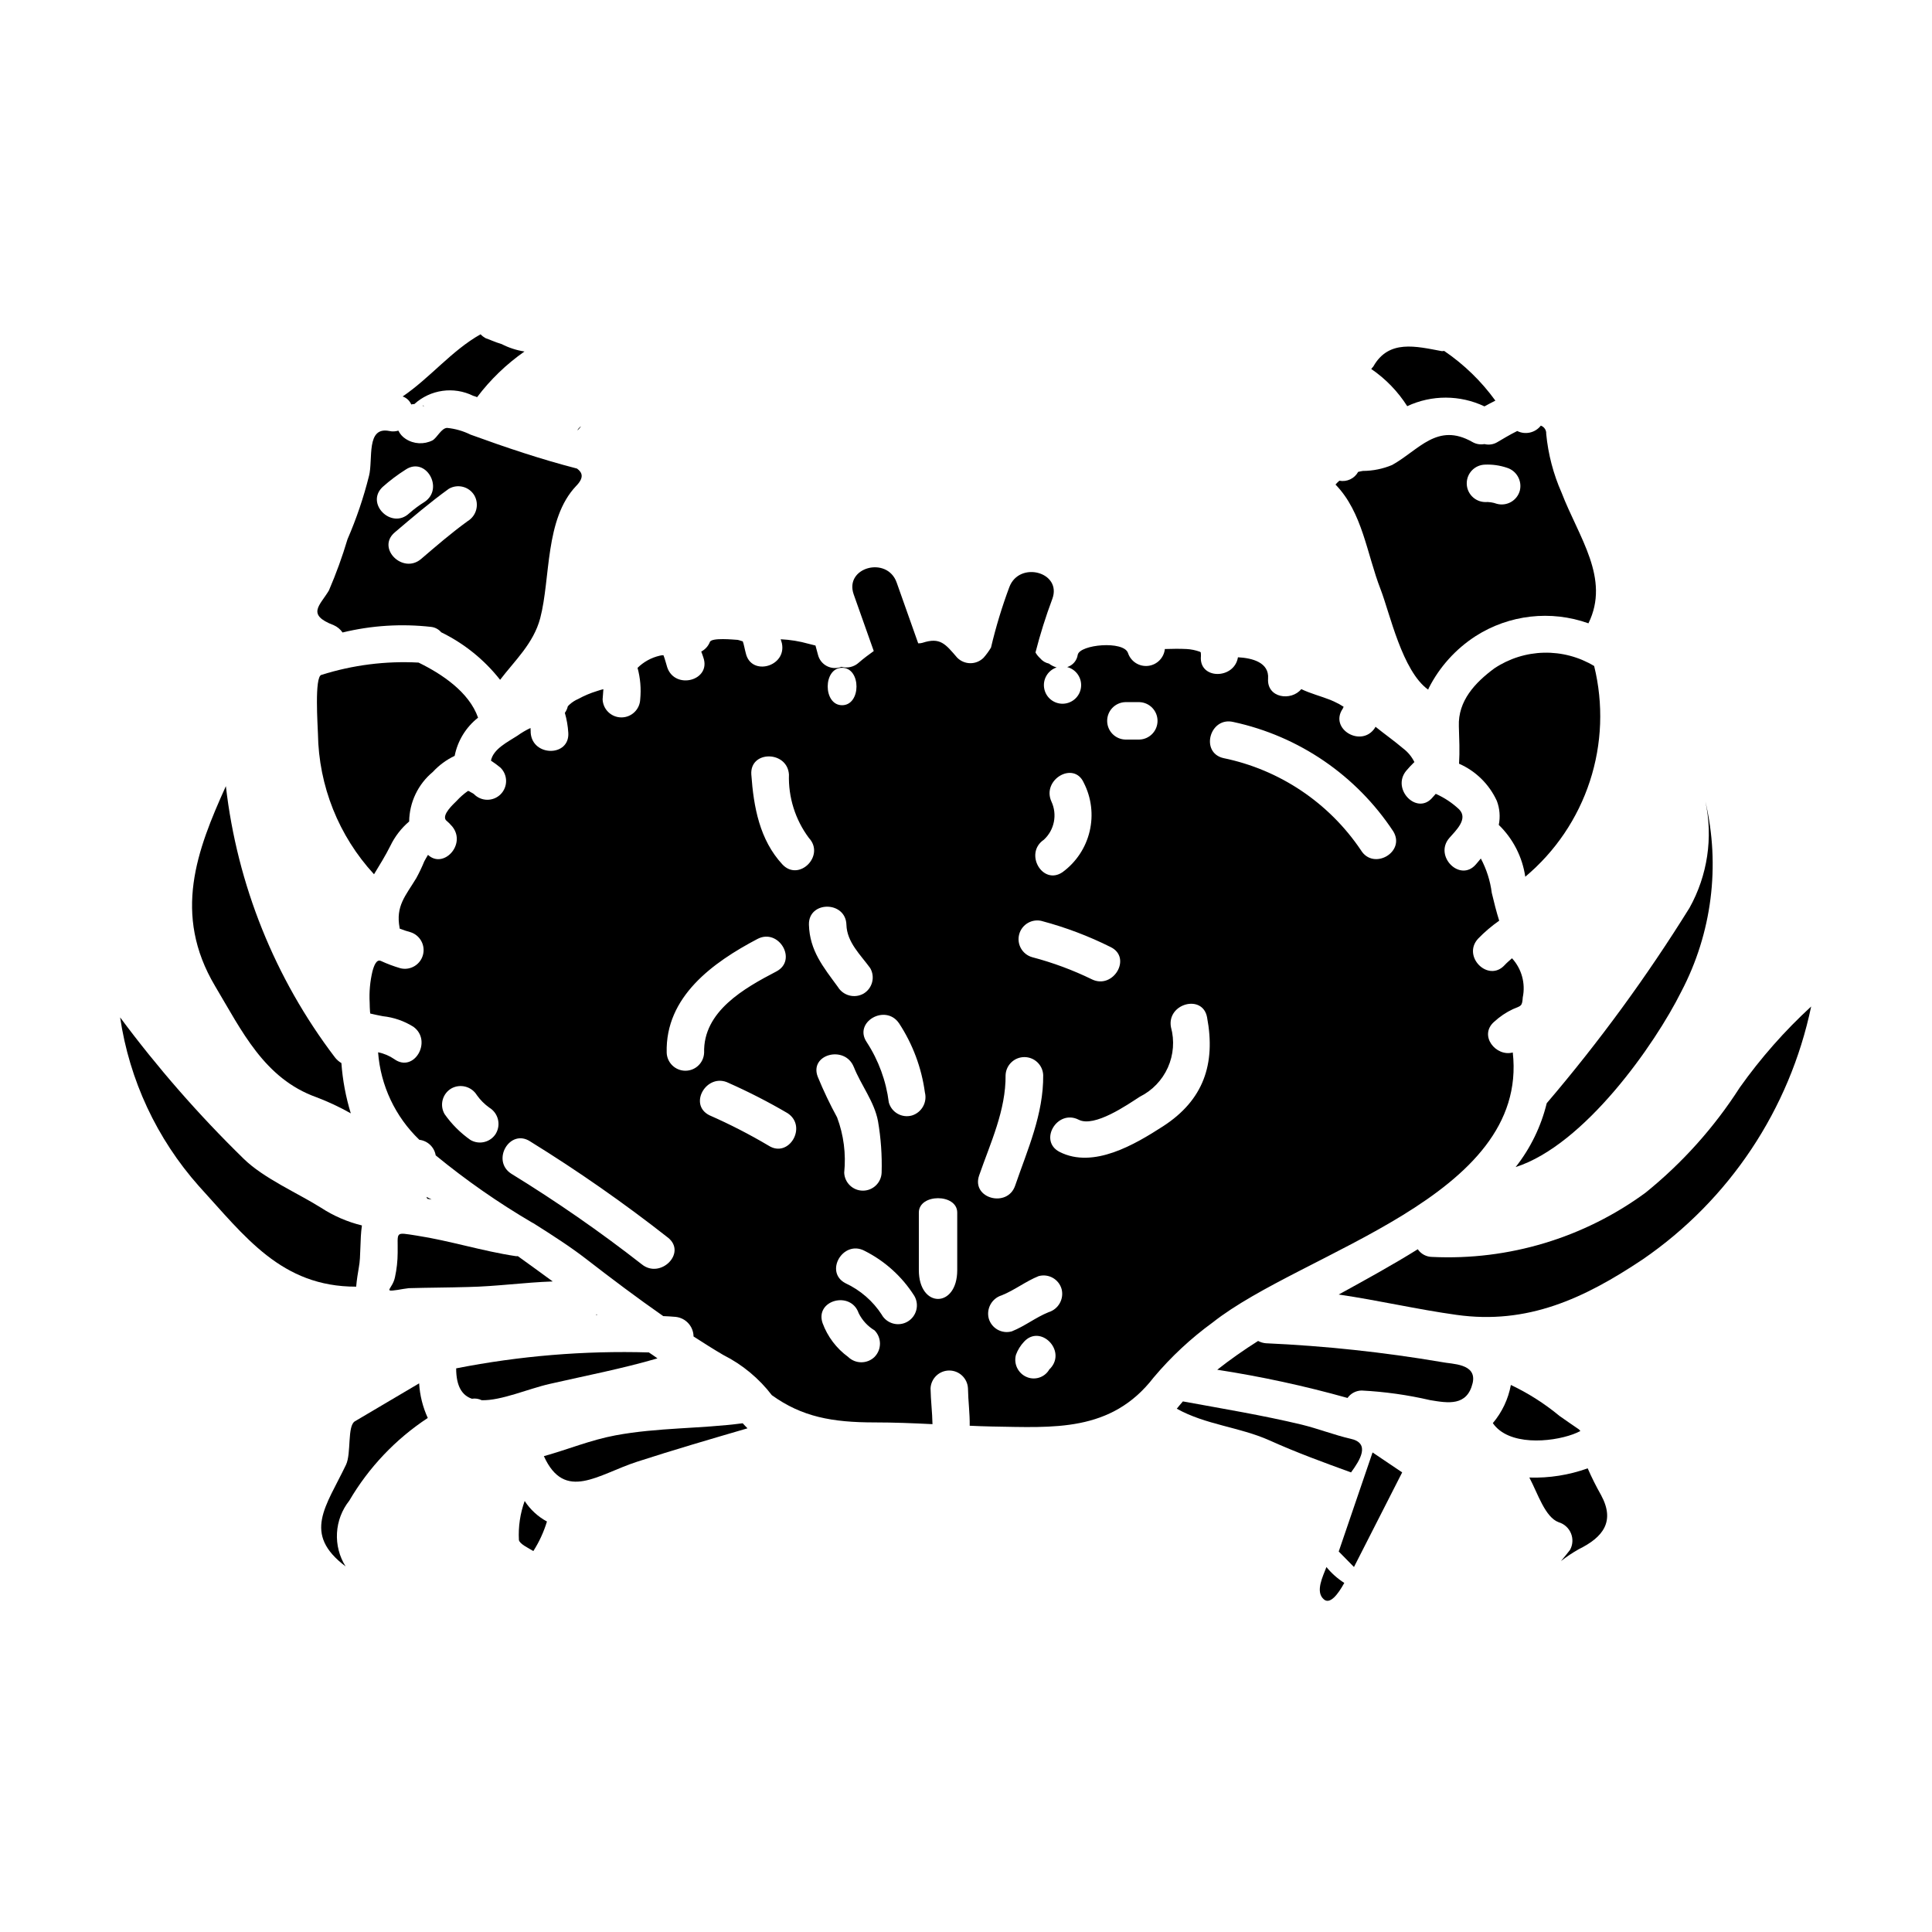
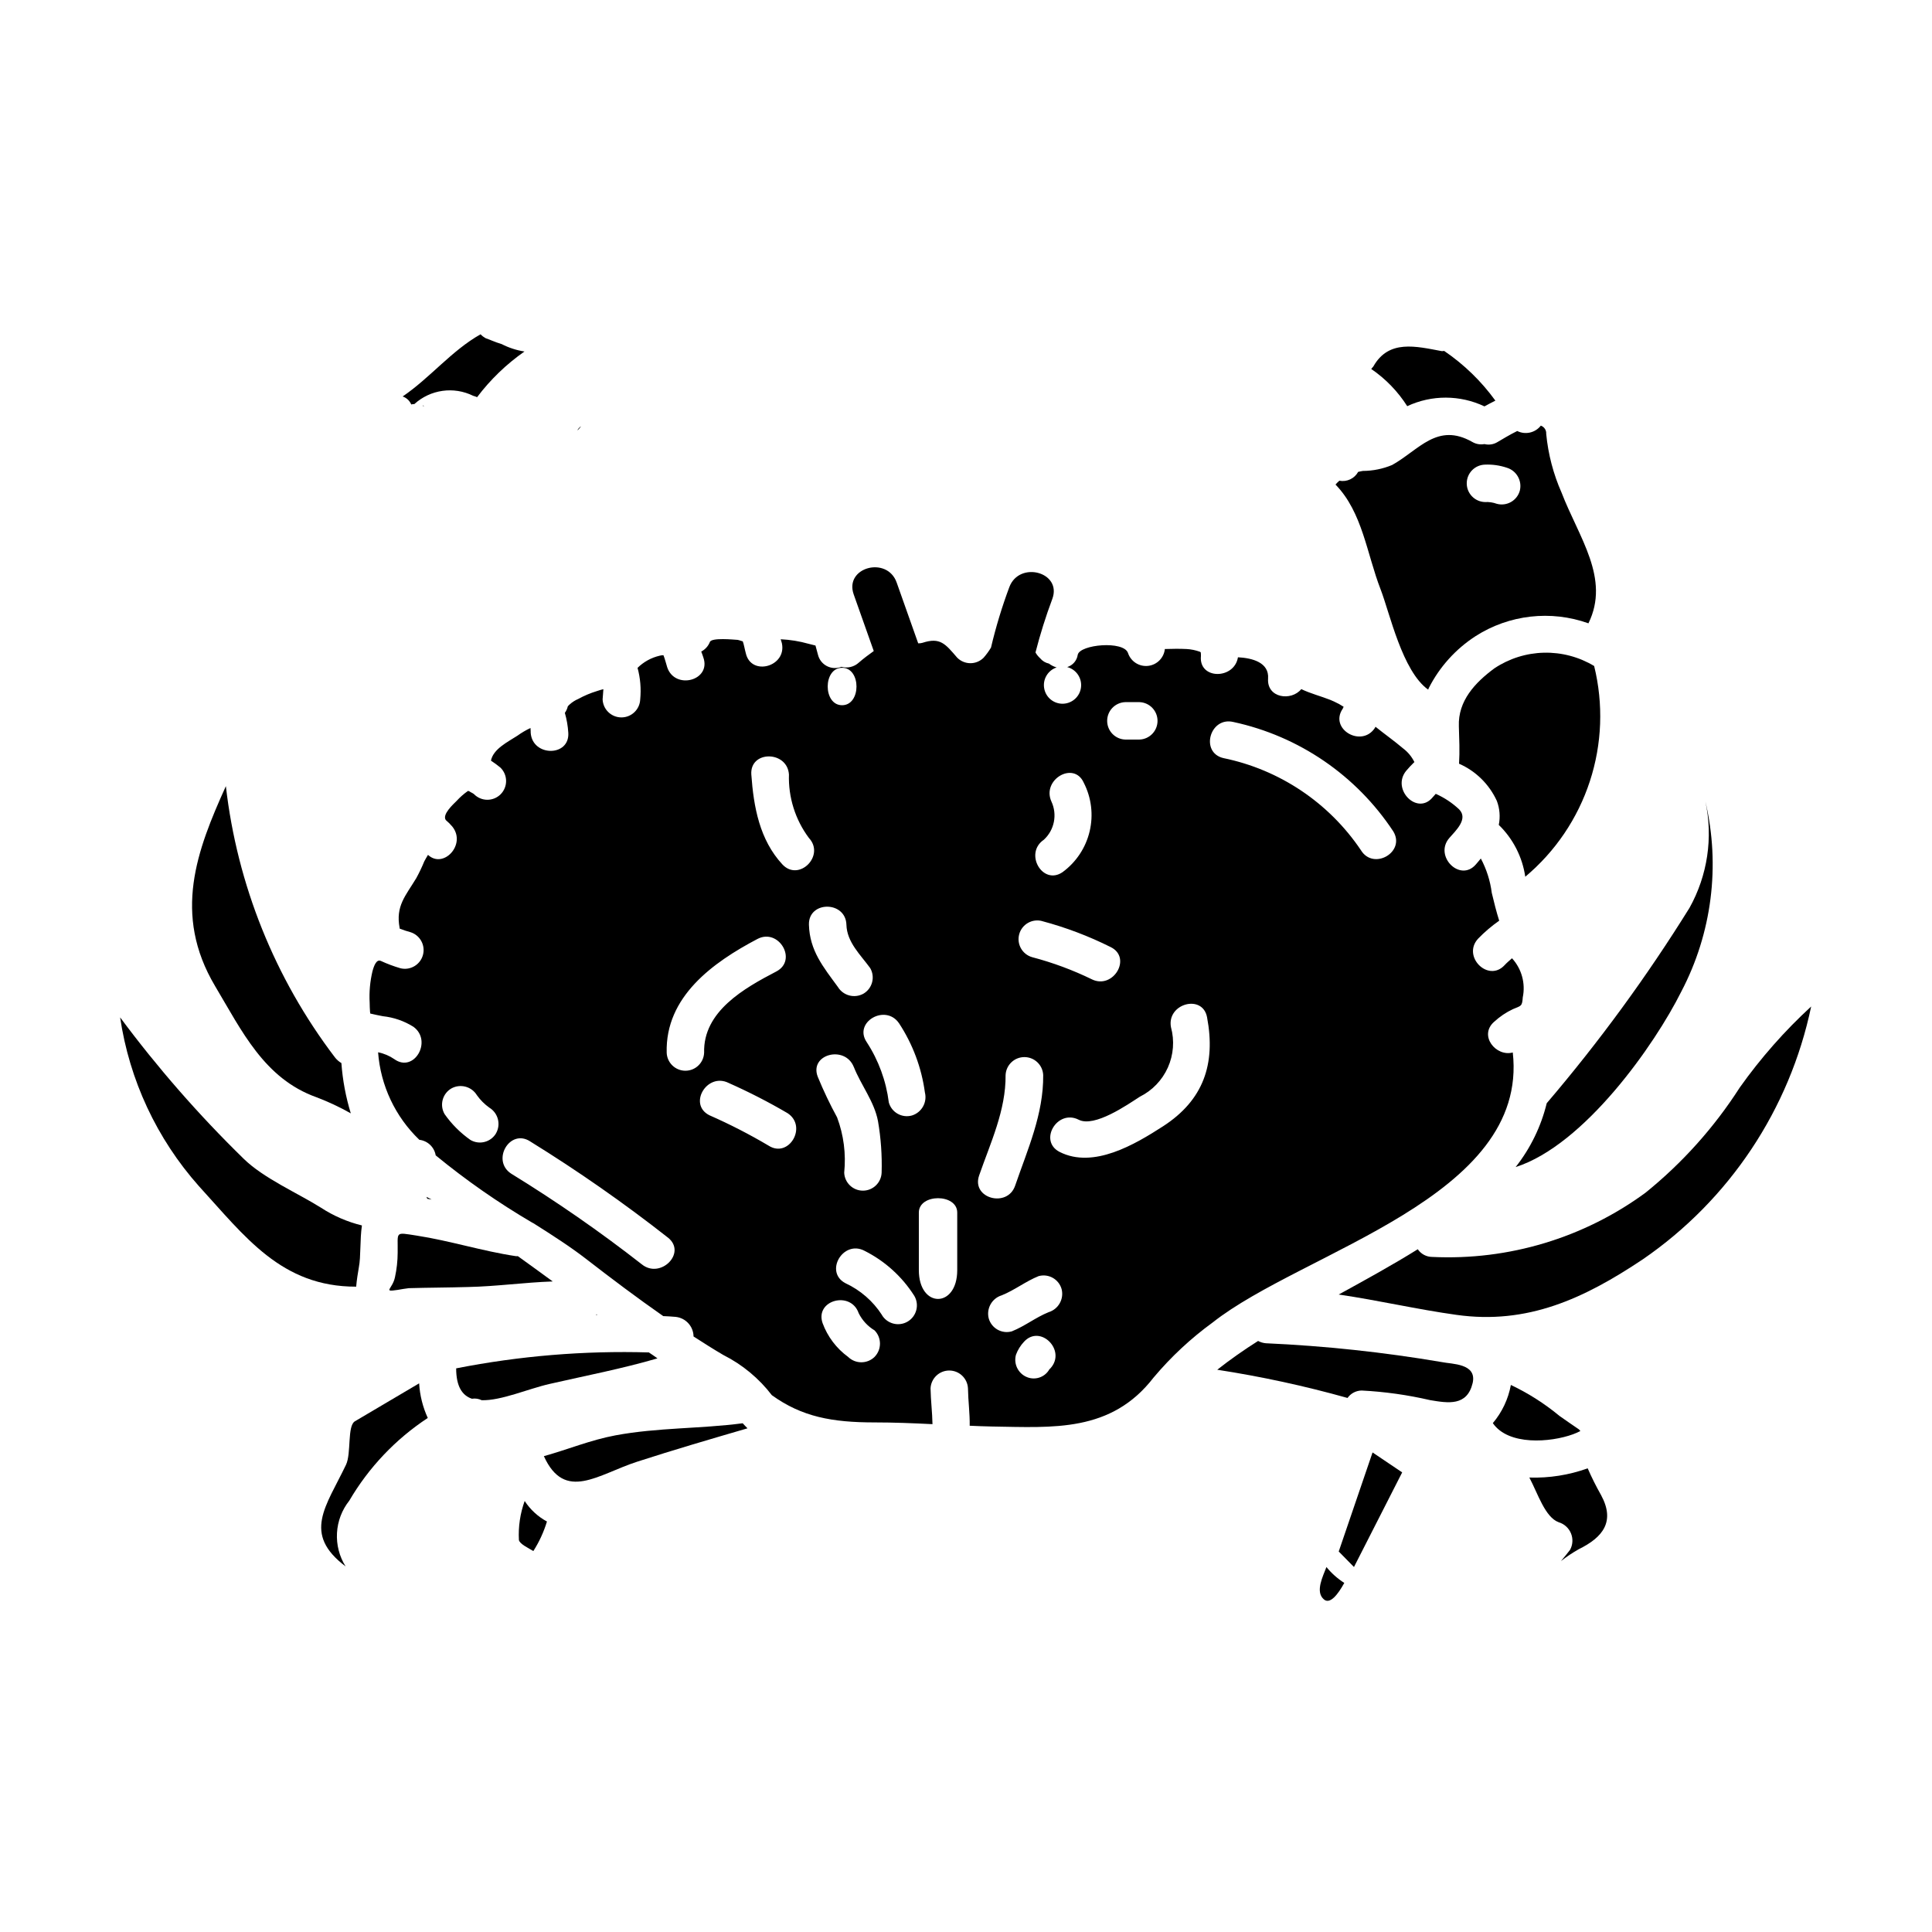
<svg xmlns="http://www.w3.org/2000/svg" fill="#000000" width="800px" height="800px" version="1.1" viewBox="144 144 512 512">
  <g>
    <path d="m256.5 251.7c-0.133-0.066-0.254-0.152-0.359-0.254-0.051 0.051-0.102 0.051-0.152 0.102 0.176 0.023 0.352 0.074 0.512 0.152z" />
-     <path d="m232.44 309.68c0.945 0.414 1.754 1.082 2.34 1.934 7.684-1.871 15.641-2.371 23.496-1.477 1.031 0.121 1.977 0.629 2.644 1.422 6.086 2.969 11.426 7.277 15.613 12.598 3.863-5.086 8.848-9.613 10.629-16.324 2.793-10.684 1.18-26.242 9.508-35.031 2.137-2.184 1.727-3.543 0.25-4.625-9.66-2.492-18.867-5.598-28.227-9-1.941-0.961-4.043-1.566-6.203-1.781-1.527 0.051-2.644 2.594-3.863 3.305-2.273 1.148-4.988 1-7.121-0.395-0.836-0.531-1.508-1.289-1.934-2.188-0.773 0.242-1.598 0.277-2.387 0.102-6.254-1.27-4.269 7.477-5.391 11.902h-0.004c-1.434 5.742-3.34 11.352-5.695 16.781-1.375 4.617-3.023 9.152-4.93 13.578-2.387 4.012-6.051 6.398 1.273 9.199zm30.504-36.145c2.367-1.375 5.398-0.582 6.781 1.777 1.328 2.375 0.543 5.371-1.777 6.785-4.301 3.109-8.316 6.582-12.344 10.031-4.828 4.137-11.879-2.848-7.016-7.016 4.676-3.977 9.367-7.973 14.355-11.578zm-17.531-0.496c1.902-1.695 3.938-3.227 6.09-4.59 5.332-3.562 10.293 5.031 5.004 8.566-1.441 0.898-2.809 1.914-4.082 3.035-4.66 4.367-11.691-2.633-7.012-7.012z" />
    <path d="m340.82 521.18c-11.238 1.477-22.531 1.117-33.715 3.203-6.562 1.219-12.668 3.762-18.973 5.512 5.547 12.203 14.344 4.828 24.719 1.473 9.711-3.148 19.477-6 29.242-8.848-0.406-0.422-0.867-0.883-1.273-1.34z" />
    <path d="m298 256.94c-0.383 0.273-0.711 0.621-0.969 1.02h0.102c0.328-0.305 0.621-0.648 0.867-1.02z" />
-     <path d="m243.12 375.69c1.477-2.441 3.004-4.879 4.328-7.527 1.191-2.477 2.891-4.68 4.984-6.461 0.062-5.078 2.352-9.879 6.262-13.121 1.641-1.785 3.609-3.234 5.797-4.269 0.789-4.008 2.992-7.598 6.203-10.121-2.391-6.816-9.613-11.594-15.766-14.598h0.004c-8.711-0.469-17.438 0.637-25.758 3.262-1.883 0.461-0.965 13.578-0.914 15.613v0.004c0.207 13.809 5.496 27.062 14.859 37.219z" />
    <path d="m522.48 326.76c0.059-0.129 0.109-0.262 0.152-0.395 2.844-5.606 7.125-10.359 12.406-13.777 8.906-5.703 19.953-6.961 29.914-3.402 5.844-11.902-2.543-22.734-7.121-34.637-2.184-4.938-3.555-10.191-4.07-15.562 0.074-0.969-0.508-1.867-1.426-2.191-1.477 1.902-4.094 2.5-6.254 1.426-2.086 1.02-4.121 2.289-5.188 2.902-1.043 0.656-2.309 0.859-3.504 0.559-1.102 0.207-2.242 0.008-3.207-0.559-9.309-5.289-14.137 2.133-21.254 6.102-2.465 1.031-5.109 1.566-7.781 1.574-0.461 0.051-0.816 0.199-1.219 0.25-0.977 1.777-2.992 2.727-4.984 2.344-0.363 0.312-0.703 0.652-1.02 1.016 7.172 7.375 8.289 18.359 11.949 27.77 2.484 6.445 5.734 21.648 12.605 26.582zm15.051-59.625v-0.004c1.957-0.082 3.91 0.191 5.769 0.812 2.602 0.777 4.129 3.469 3.465 6.102-0.734 2.637-3.461 4.184-6.102 3.465-1.008-0.367-2.078-0.523-3.148-0.461-2.684-0.082-4.816-2.281-4.812-4.965 0.004-2.688 2.144-4.879 4.828-4.953z" />
    <path d="m252.99 251.19c0.262-0.086 0.539-0.121 0.816-0.105 4.254-3.875 10.453-4.742 15.609-2.184 0.348 0.086 0.691 0.207 1.02 0.355 3.523-4.668 7.762-8.754 12.559-12.105-2.109-0.324-4.152-0.988-6.051-1.965-0.914-0.277-1.812-0.598-2.695-0.965-0.102-0.051-0.254-0.102-0.359-0.152l-1.219-0.457c-0.488-0.273-0.934-0.617-1.32-1.02-7.68 4.328-13.324 11.492-20.645 16.477v-0.004c1.027 0.352 1.859 1.125 2.285 2.125z" />
    <path d="m285.34 555.05c1.555-2.434 2.769-5.07 3.609-7.832-2.394-1.293-4.422-3.164-5.906-5.441-1.195 3.305-1.715 6.816-1.527 10.324 0.16 1.066 2.598 2.184 3.824 2.949z" />
    <path d="m238.39 484.98c0.148-1.836 0.457-3.613 0.711-5.137 0.559-2.852 0.25-7.273 0.812-11.086-3.871-0.945-7.551-2.543-10.883-4.723-6.152-3.863-15.203-7.781-20.496-12.988v-0.004c-11.875-11.59-22.809-24.105-32.699-37.426 2.457 16.613 9.707 32.145 20.859 44.703 12.25 13.383 21.848 26.699 41.695 26.66z" />
    <path d="m235.7 532.17c-5.289 11.086-11.648 18.258-0.102 26.953l-0.004 0.004c-1.664-2.648-2.465-5.746-2.289-8.871 0.172-3.121 1.312-6.113 3.258-8.559 5.156-8.809 12.273-16.309 20.801-21.922-1.324-2.891-2.102-6-2.289-9.172-5.695 3.406-11.395 6.691-17.039 10.066-2.035 1.23-0.914 8.504-2.336 11.5z" />
    <path d="m227.86 434.78c3.141 1.191 6.184 2.621 9.105 4.269-1.328-4.332-2.164-8.801-2.492-13.324-0.668-0.391-1.254-0.91-1.727-1.527-15.914-20.918-25.891-45.742-28.887-71.859-7.68 16.988-14.188 33.922-2.852 52.996 7.07 11.848 13.023 24.512 26.852 29.445z" />
    <path d="m516.93 251.64c6.488-3.035 13.992-3.016 20.469 0.055 0.914-0.508 1.883-1.016 2.898-1.523h-0.004c-3.727-5.148-8.32-9.605-13.578-13.176-0.219 0.043-0.441 0.062-0.66 0.051-6.812-1.27-14.035-3.148-18.105 4.07-0.176 0.23-0.363 0.453-0.562 0.66 3.816 2.609 7.066 5.965 9.543 9.863z" />
    <path d="m248.67 482.48c-0.66 3.148-3.356 3.969 0.711 3.356 0.965-0.199 1.934-0.305 2.949-0.457 5.238-0.152 10.477-0.152 15.711-0.309 7.426-0.148 14.957-1.219 22.434-1.473-3.106-2.238-6.156-4.527-9.258-6.715l0.004 0.004c-0.188 0.027-0.375 0.027-0.559 0-8.848-1.324-17.344-4.066-26.242-5.441-5.953-0.918-4.938-1.121-5.035 4.527v0.004c-0.008 2.188-0.25 4.367-0.715 6.504z" />
    <path d="m301.91 492.45h0.395c-0.051-0.051-0.152-0.102-0.203-0.152l-0.004-0.004c-0.055 0.062-0.117 0.113-0.188 0.156z" />
    <path d="m269.06 514.68c0.887-0.141 1.793-0.004 2.594 0.391 5.188 0.148 12.406-3.055 18.055-4.328 9.562-2.184 19.121-4.016 28.527-6.762-0.762-0.559-1.523-1.066-2.285-1.574-17.125-0.5-34.254 0.914-51.062 4.223 0 4.844 1.629 7.188 4.172 8.051z" />
    <path d="m257.01 461.18c0.062 0.18 0.148 0.348 0.25 0.508 0.359 0.051 0.762 0.152 1.121 0.203-0.469-0.254-0.914-0.457-1.371-0.711z" />
-     <path d="m455.86 517.32c7.629 4.269 16.578 4.832 24.562 8.391 7.223 3.254 14.344 5.848 21.617 8.492 2.391-3.254 5.184-7.731-0.051-8.898-4.426-1.02-8.66-2.695-13.02-3.762-10.426-2.496-20.953-4.223-31.488-6.156-0.555 0.609-1.062 1.27-1.621 1.934z" />
    <path d="m495.52 559.28c-0.867 2.34-3.051 6.512-0.711 8.543 1.625 1.477 3.762-1.27 5.441-4.328l-0.004-0.004c-1.789-1.145-3.387-2.566-4.727-4.211z" />
    <path d="m294.91 330.73c-0.309 0.309-0.461 0.457-0.461 0.508s-0.051 0.051 0 0.051c-0.148 0.586-0.406 1.137-0.758 1.629 0.5 1.723 0.805 3.496 0.914 5.285 0.395 6.406-9.508 6.359-9.965 0 0-0.047 0-0.66-0.051-1.27h-0.004c-1.215 0.566-2.371 1.25-3.457 2.031-2.594 1.68-6.406 3.512-7.019 6.613 0.863 0.566 1.695 1.176 2.492 1.832 0.961 0.922 1.508 2.195 1.52 3.527 0.012 1.332-0.512 2.613-1.453 3.559-0.941 0.941-2.223 1.465-3.559 1.453-1.332-0.012-2.602-0.562-3.527-1.523-0.305-0.25-0.965-0.508-1.27-0.762-0.102 0-0.203-0.051-0.305-0.051-1.094 0.77-2.102 1.656-3.004 2.644-0.812 0.816-3.938 3.613-2.848 5.086h0.004c0.625 0.523 1.203 1.105 1.727 1.73 3.762 4.723-2.391 11.289-6.461 7.477-0.355 0.609-0.711 1.18-1.016 1.777l0.004 0.004c-0.613 1.496-1.309 2.957-2.086 4.375-2.852 4.723-5.512 7.375-4.426 13.176v0.203-0.004c0.945 0.383 1.914 0.703 2.898 0.965 2.543 0.809 3.992 3.484 3.281 6.055-0.711 2.574-3.332 4.121-5.926 3.508-1.773-0.516-3.508-1.16-5.184-1.934-1.18-0.559-1.836 1.18-2.238 2.644h-0.004c-0.66 2.746-0.918 5.574-0.762 8.391 0 0.867 0.051 1.676 0.102 2.492 0.039 0.129 0.055 0.262 0.051 0.395 1.117 0.254 2.234 0.512 3.356 0.711h0.004c2.871 0.309 5.637 1.266 8.082 2.801 5.117 3.711 0.203 12.309-5.035 8.598v-0.004c-1.301-0.898-2.773-1.523-4.328-1.832 0.66 8.812 4.555 17.074 10.934 23.191 2.199 0.254 3.965 1.934 4.332 4.121 8.031 6.59 16.566 12.543 25.527 17.797 0.137 0.059 0.27 0.125 0.395 0.207 4.988 3.148 9.816 6.254 13.938 9.445 6.762 5.238 13.527 10.324 20.445 15.152 1.117 0.051 2.234 0.102 3.305 0.203v0.004c2.66 0.281 4.688 2.512 4.723 5.188 2.594 1.676 5.238 3.356 7.934 4.934v-0.004c5.019 2.535 9.398 6.168 12.816 10.629 7.984 5.746 15.969 7.219 27.262 7.219 5.086 0 10.172 0.203 15.309 0.461-0.051-3.148-0.461-6.297-0.512-9.445l-0.004-0.004c0.109-2.66 2.297-4.766 4.961-4.766 2.664 0 4.852 2.106 4.961 4.766 0.051 3.305 0.508 6.562 0.457 9.867 1.934 0.102 3.938 0.152 5.848 0.203 16.277 0.25 31.633 1.625 42.922-13.02v0.004c4.598-5.465 9.84-10.348 15.613-14.547 23.949-18.922 83.859-33.062 79.539-71.559-4.426 1.219-9.105-4.477-4.934-8.137l0.004 0.004c1.477-1.367 3.156-2.5 4.981-3.356 2.133-0.914 2.441-0.66 2.594-3.102 0.773-3.715-0.285-7.578-2.848-10.375-0.66 0.609-1.324 1.121-1.969 1.832-4.328 4.68-11.34-2.34-7.019-7.019 1.707-1.766 3.582-3.363 5.594-4.769-0.758-2.391-1.371-4.883-1.969-7.375-0.406-3.184-1.387-6.269-2.898-9.105-0.395 0.512-0.867 1.02-1.324 1.574-4.168 4.828-11.188-2.234-7.019-7.019 1.676-1.934 5.086-5.035 2.594-7.578l0.004 0.004c-1.82-1.715-3.918-3.109-6.203-4.121-0.254 0.309-0.559 0.609-0.816 0.918-4.07 4.934-11.02-2.137-7.019-7.019 0.672-0.797 1.387-1.562 2.141-2.289h0.051c0-0.051-0.051-0.051-0.051-0.102-0.699-1.395-1.711-2.606-2.953-3.543-2.391-2.035-4.934-3.812-7.324-5.746l-0.148 0.305c-3.512 5.34-12.102 0.359-8.598-4.984 0.051 0 0.152-0.305 0.309-0.609-0.309-0.152-1.27-0.816-1.574-0.914h-0.004c-0.641-0.34-1.297-0.645-1.969-0.918-2.441-0.965-5.238-1.676-7.68-2.852-2.644 3.254-9.152 2.394-8.797-2.793 0.309-4.269-4.168-5.445-7.984-5.644-0.965 5.949-10.422 5.949-9.812-0.309v0.004c0.012-0.34-0.004-0.68-0.051-1.016-0.09-0.043-0.176-0.098-0.254-0.156-1.129-0.406-2.312-0.645-3.508-0.711-1.934-0.102-3.812-0.051-5.746 0-0.25 2.352-2.106 4.211-4.453 4.469-2.352 0.258-4.562-1.16-5.312-3.402-1.117-3.352-12.766-2.285-13.324 0.461-0.223 1.535-1.312 2.805-2.797 3.254 2.371 0.613 3.938 2.879 3.672 5.316s-2.281 4.309-4.734 4.398c-2.449 0.086-4.594-1.641-5.027-4.055-0.438-2.414 0.965-4.781 3.289-5.562-0.734-0.211-1.422-0.555-2.031-1.016-0.918-0.195-1.746-0.695-2.34-1.422-0.488-0.441-0.902-0.957-1.227-1.527 1.23-4.801 2.715-9.531 4.453-14.172 2.668-7.129-8.738-10.203-11.383-3.148-1.957 5.234-3.578 10.586-4.859 16.023-0.57 0.957-1.23 1.859-1.965 2.695-0.934 0.934-2.203 1.457-3.519 1.445-1.32-0.008-2.582-0.547-3.5-1.492-3.106-3.613-4.477-5.445-9.156-3.918v0.004c-0.371 0.109-0.762 0.156-1.152 0.141-1.902-5.371-3.805-10.742-5.707-16.113-2.519-7.117-13.93-4.051-11.387 3.148l5.316 15.008c-1.363 0.973-2.695 1.969-3.957 3.062h0.004c-1.25 1.145-2.996 1.566-4.629 1.121-1.246 0.492-2.641 0.422-3.832-0.191-1.188-0.613-2.055-1.711-2.371-3.012-0.152-0.508-0.457-1.73-0.66-2.441l-1.832-0.461c-2.41-0.68-4.887-1.082-7.387-1.199 0.102 0.359 0.203 0.66 0.309 1.02 1.375 6.254-8.188 8.898-9.562 2.641-0.203-0.66-0.559-2.641-0.816-3.148 0 0.102-0.918-0.305-1.375-0.355-0.965-0.051-6.863-0.66-7.32 0.559-0.434 1.094-1.246 1.996-2.289 2.543 0.203 0.508 0.395 1.066 0.559 1.574 2.137 6.102-7.477 8.66-9.562 2.641-0.305-0.965-0.609-2.234-1.016-3.25-0.359-0.004-0.723 0.047-1.07 0.148-2.188 0.52-4.191 1.625-5.793 3.207 0.742 2.711 0.98 5.539 0.707 8.34-0.105 2.676-2.305 4.789-4.981 4.789-2.68 0-4.879-2.113-4.984-4.789 0.051-0.758 0.152-1.727 0.203-2.695-0.562 0.152-1.18 0.309-1.73 0.512-1.711 0.523-3.363 1.219-4.93 2.082-0.855 0.363-1.645 0.871-2.328 1.504zm-19.445 113.6 0.004-0.004c-1.387 2.363-4.422 3.156-6.789 1.781-2.668-1.871-4.992-4.195-6.863-6.863-1.371-2.367-0.574-5.394 1.781-6.785 2.371-1.328 5.367-0.543 6.785 1.777 0.906 1.281 2.027 2.398 3.305 3.309 2.32 1.418 3.102 4.418 1.77 6.785zm146.93 62.266-0.309 0.305c-1.074 1.887-3.289 2.805-5.387 2.238-2.641-0.734-4.188-3.465-3.461-6.106 0.473-1.285 1.199-2.461 2.137-3.457 4.309-4.715 11.289 2.289 7.019 7.019zm-0.508-14.852c-3.41 1.375-6.297 3.711-9.766 5.086-2.641 0.73-5.375-0.82-6.106-3.461-0.656-2.629 0.867-5.312 3.461-6.098 3.41-1.375 6.356-3.711 9.766-5.086 2.641-0.73 5.371 0.82 6.102 3.457 0.656 2.633-0.863 5.312-3.457 6.102zm48.965-156.41c17.371 3.742 32.586 14.145 42.375 28.98 3.348 5.473-5.231 10.449-8.562 5.008v-0.004c-8.488-12.602-21.582-21.371-36.469-24.418-6.219-1.484-3.582-11.043 2.656-9.566zm-16.531 80.891c-1.18-6.254 8.391-8.898 9.562-2.644 2.34 12.41-0.965 21.973-11.648 28.887-7.477 4.828-18.461 11.34-27.41 6.812-5.695-2.898-0.66-11.441 5.035-8.543 4.172 2.133 12.918-3.969 16.223-6.106v0.004c3.289-1.641 5.91-4.375 7.414-7.731 1.5-3.359 1.793-7.133 0.824-10.68zm-12.145-86.152h3.816c2.66 0.105 4.766 2.297 4.766 4.961 0 2.664-2.106 4.852-4.766 4.957h-3.816c-2.66-0.105-4.766-2.293-4.766-4.957 0-2.664 2.106-4.856 4.766-4.961zm-21.559 36.477c2.809-2.57 3.629-6.664 2.027-10.121-2.641-5.797 5.902-10.832 8.547-5.035v0.004c2.047 3.973 2.606 8.551 1.578 12.902-1.027 4.352-3.574 8.191-7.184 10.832-5.277 3.617-10.262-4.981-4.969-8.582zm-0.395 21.566c6.25 1.668 12.316 3.969 18.105 6.863 5.746 2.797 0.711 11.34-4.984 8.547v-0.004c-5.051-2.457-10.332-4.418-15.766-5.848-2.644-0.727-4.199-3.457-3.473-6.102 0.727-2.641 3.457-4.195 6.102-3.469zm-16.75 67.418c3.004-8.66 7.121-17.289 7.019-26.648v0.004c0.129-2.66 2.324-4.75 4.984-4.75 2.664 0 4.856 2.09 4.984 4.75 0.102 10.375-4.121 19.68-7.426 29.293-2.012 6-11.645 3.457-9.562-2.648zm-55.789-7.93c-5.055-2.992-10.281-5.676-15.66-8.039-5.746-2.848-0.711-11.391 5.035-8.594v0.004c5.367 2.383 10.598 5.062 15.664 8.031 5.336 3.508 0.355 12.051-5.039 8.598zm22.582-20.859c1.883 4.781 5.445 9.207 6.406 14.344v-0.004c0.781 4.516 1.105 9.102 0.969 13.684-0.105 2.66-2.293 4.766-4.957 4.766-2.664 0-4.856-2.106-4.961-4.766 0.508-4.965-0.133-9.977-1.883-14.648-1.895-3.481-3.606-7.066-5.113-10.734-2.359-5.988 7.203-8.52 9.539-2.617zm5.512 76.848v-0.004c-1.953 1.906-5.07 1.906-7.023 0-3.09-2.25-5.441-5.367-6.762-8.953-2.086-6.102 7.477-8.66 9.562-2.641 0.938 1.895 2.406 3.484 4.223 4.574 1.906 1.957 1.898 5.078-0.016 7.027zm1.934-11.141h-0.004c-2.363-3.652-5.715-6.562-9.66-8.395-5.648-2.949-0.66-11.543 5.035-8.598v0.004c5.41 2.707 9.98 6.84 13.219 11.953 1.395 2.375 0.594 5.434-1.781 6.824-2.379 1.391-5.434 0.594-6.828-1.781zm19.965-27.109v15.258c0 10.172-10.172 10.172-10.172 0v-15.258c0-5.078 10.172-5.078 10.172 0zm-15.426-50.172c3.629 5.527 5.973 11.797 6.859 18.348 0.656 2.633-0.867 5.316-3.461 6.102-2.641 0.727-5.371-0.824-6.102-3.461-0.715-5.703-2.719-11.168-5.856-15.98-3.602-5.305 4.981-10.254 8.559-5.008zm-15.086-94.199c5.086 0 5.086 9.918 0 9.918-5.086 0-5.086-9.918 0-9.918zm1.145 68.094c0.137 4.652 3.723 7.934 6.297 11.48 1.379 2.363 0.582 5.398-1.777 6.785-2.371 1.324-5.367 0.539-6.781-1.781-3.863-5.289-7.477-9.605-7.672-16.488-0.176-6.375 9.746-6.375 9.934 0.004zm-15.23-39.836c-0.191 6.051 1.672 11.984 5.289 16.836 4.371 4.68-2.644 11.699-7.019 7.019-6.055-6.535-7.629-15.242-8.242-23.855-0.402-6.391 9.516-6.34 9.973 0zm-8.34 43.602c5.644-2.949 10.68 5.598 5.035 8.598-8.492 4.426-19.48 10.574-19.172 21.562l-0.004-0.004c-0.105 2.664-2.293 4.766-4.957 4.766-2.664 0-4.856-2.102-4.961-4.766-0.406-14.852 12.258-23.949 24.059-30.156zm-23.652 79.203c4.949 4.059-2.109 11.02-7.016 7.012-11.07-8.645-22.621-16.66-34.594-24.012-5.344-3.465-0.395-12.051 5.008-8.562v0.004c12.668 7.828 24.891 16.359 36.602 25.559z" />
    <path d="m553.9 436.36c-1.5 6.168-4.312 11.941-8.238 16.926 18.254-5.848 36.918-32.496 43.887-46.484 8.129-15.477 10.402-33.363 6.406-50.383 2.055 9.594 0.559 19.605-4.219 28.176-11.293 18.18-23.941 35.484-37.836 51.766z" />
    <path d="m580.04 460.11c-16.332 11.965-36.277 17.961-56.5 16.988-1.531-0.008-2.957-0.77-3.816-2.035-6.691 4.172-13.832 8.086-20.953 12 10.473 1.527 20.746 3.938 31.223 5.391 18.816 2.644 33.816-4.328 49.328-14.695h0.008c22.957-15.762 38.949-39.77 44.648-67.031-7.039 6.473-13.379 13.668-18.914 21.465-6.785 10.59-15.234 20.02-25.023 27.918z" />
    <path d="m557.31 519.26c-3.945-3.269-8.285-6.035-12.914-8.234-0.684 3.731-2.332 7.219-4.781 10.117 4.121 6.004 15.258 5.137 21.254 2.953 0.672-0.25 1.332-0.539 1.969-0.867-0.156-0.094-0.277-0.23-0.359-0.395-1.707-1.191-3.488-2.359-5.168-3.574z" />
    <path d="m557.67 557.7c1.496-1.16 3.074-2.215 4.723-3.148 6.402-3.148 9.711-7.324 5.902-14.344-1.324-2.34-2.492-4.676-3.543-7.086h0.004c-4.953 1.785-10.199 2.613-15.461 2.445 2.285 4.328 4.168 10.523 7.781 11.848 1.473 0.438 2.668 1.52 3.25 2.945 0.586 1.422 0.492 3.031-0.254 4.379-0.777 1.027-1.59 1.996-2.402 2.961z" />
    <path d="m534.27 510.51c1.18-5.238-5.543-4.984-8.188-5.547-15.43-2.625-31.004-4.289-46.637-4.988-0.711-0.062-1.402-0.27-2.035-0.609-3.738 2.352-7.356 4.898-10.828 7.629 11.648 1.797 23.18 4.293 34.527 7.477 0.863-1.223 2.266-1.957 3.766-1.969 6.098 0.312 12.156 1.164 18.105 2.543 4.777 0.801 9.816 1.668 11.289-4.535z" />
    <path d="m540.02 321.12c-5.086 3.762-9.664 8.598-9.406 15.352 0.102 3.356 0.254 6.613 0.051 9.918 4.434 1.945 8 5.457 10.016 9.863 0.766 2.027 0.941 4.231 0.512 6.356 3.789 3.68 6.258 8.508 7.019 13.734 7.961-6.668 13.895-15.438 17.121-25.312 3.231-9.871 3.621-20.453 1.133-30.535-4.016-2.414-8.633-3.633-13.312-3.523-4.684 0.109-9.238 1.551-13.133 4.148z" />
    <path d="m515.59 534.2-7.848-5.289-8.965 26.254 4.039 4.109z" />
  </g>
</svg>